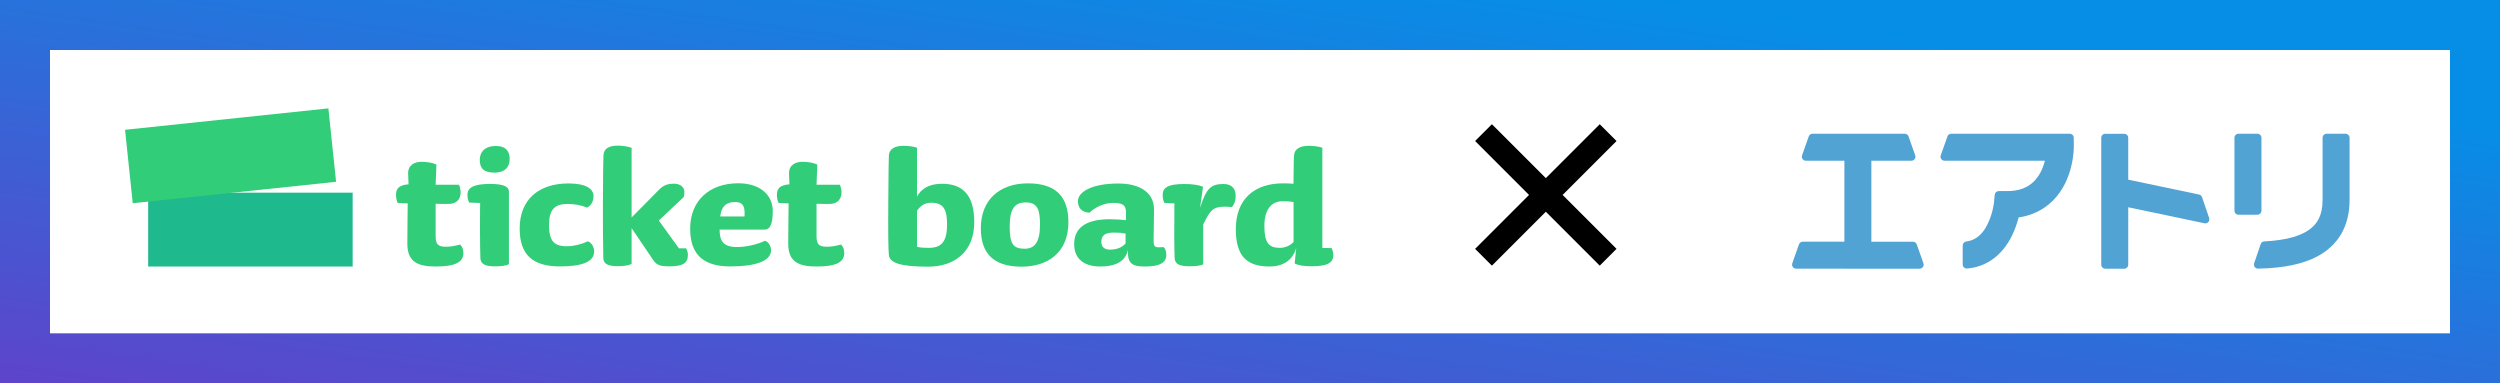
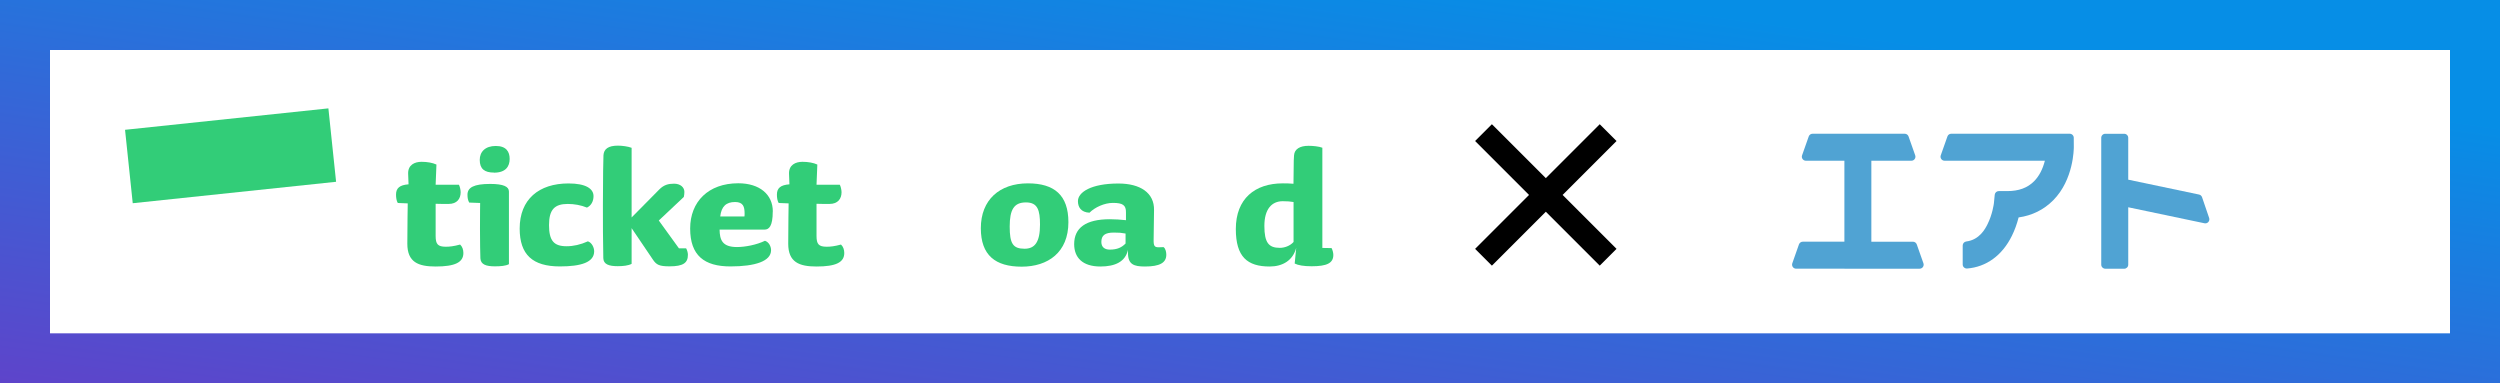
<svg xmlns="http://www.w3.org/2000/svg" width="300" height="46" viewBox="0 0 300 46" fill="none">
  <rect x="0" y="0" width="300" height="46" fill="#333333" stroke="none" />
  <g clip-path="url(#clip0_17_50)">
    <rect width="300" height="46" fill="white" />
    <g clip-path="url(#clip1_17_50)">
-       <path d="M286 12H211V36.296H286V12Z" fill="white" />
      <path d="M236.01 32.225C235.887 32.225 235.77 32.177 235.68 32.095C235.58 32.002 235.524 31.873 235.524 31.739V29.46C235.524 29.215 235.706 29.009 235.95 28.978C237.55 28.778 238.229 27.445 238.484 26.942C239.097 25.741 239.26 24.456 239.268 24.394C239.274 24.322 239.368 23.368 239.368 23.368C239.393 23.121 239.601 22.931 239.851 22.931H240.877C242.248 22.931 243.298 22.545 244.09 21.749C244.687 21.148 245.122 20.321 245.385 19.287H233.349C233.19 19.287 233.043 19.211 232.952 19.082C232.862 18.954 232.837 18.79 232.892 18.64L233.692 16.371C233.76 16.177 233.943 16.048 234.149 16.048H248.364C248.632 16.048 248.848 16.264 248.851 16.53L248.857 17.657C248.857 17.814 248.852 21.551 246.388 24.031C245.257 25.169 243.857 25.863 242.233 26.092C242.031 26.886 241.758 27.633 241.421 28.311C240.264 30.652 238.356 32.04 236.049 32.222C236.036 32.222 236.023 32.222 236.012 32.222" fill="#50A3D3" />
      <path d="M221.372 32.246C221.357 32.246 221.342 32.243 221.325 32.243H215.536C215.377 32.243 215.228 32.167 215.138 32.039C215.047 31.909 215.024 31.745 215.076 31.595L215.875 29.326C215.945 29.133 216.128 29.003 216.334 29.003H221.327V19.288H216.707C216.55 19.288 216.401 19.212 216.31 19.084C216.218 18.955 216.195 18.791 216.248 18.641L217.048 16.373C217.117 16.178 217.301 16.048 217.505 16.048H228.568C228.773 16.048 228.958 16.178 229.026 16.373L229.825 18.641C229.878 18.79 229.855 18.955 229.762 19.084C229.672 19.214 229.523 19.288 229.368 19.288H224.562V29.005H229.555C229.76 29.005 229.943 29.135 230.012 29.328L230.812 31.596C230.865 31.745 230.84 31.91 230.75 32.04C230.659 32.169 230.512 32.245 230.353 32.245H224.562C224.546 32.245 224.531 32.247 224.515 32.247H221.369L221.372 32.246Z" fill="#50A3D3" />
      <path d="M252.635 32.246C252.366 32.246 252.149 32.027 252.149 31.759V16.537C252.149 16.27 252.366 16.053 252.635 16.053H254.902C255.169 16.053 255.388 16.27 255.388 16.537V21.561L263.884 23.345C264.053 23.379 264.188 23.501 264.246 23.664L265.098 26.159C265.154 26.325 265.118 26.506 265.003 26.638C264.91 26.745 264.777 26.802 264.64 26.802C264.606 26.802 264.573 26.799 264.54 26.793L255.389 24.872V31.762C255.389 32.03 255.17 32.249 254.903 32.249H252.636L252.635 32.246Z" fill="#50A3D3" />
-       <path d="M270.958 32.237C270.802 32.237 270.657 32.163 270.565 32.038C270.471 31.909 270.445 31.743 270.497 31.593L271.282 29.296C271.347 29.108 271.519 28.979 271.718 28.968C274.471 28.828 276.348 28.275 277.456 27.278C277.995 26.795 278.71 25.929 278.71 23.997V16.535C278.71 16.268 278.928 16.05 279.196 16.05H281.465C281.732 16.05 281.95 16.268 281.95 16.535V23.998C281.95 25.581 281.602 26.969 280.918 28.123C280.272 29.212 279.326 30.096 278.111 30.752C276.365 31.688 274.031 32.175 270.968 32.237H270.958ZM268.621 25.766C268.353 25.766 268.135 25.549 268.135 25.279V16.535C268.135 16.268 268.353 16.05 268.621 16.05H270.888C271.157 16.05 271.375 16.268 271.375 16.535V25.279C271.375 25.548 271.157 25.766 270.888 25.766H268.621Z" fill="#50A3D3" />
    </g>
    <path d="M191.969 31.878L177.013 16.922L179.028 14.907L193.984 29.863L191.969 31.878ZM179.028 31.878L177.013 29.863L191.969 14.907L193.984 16.922L179.028 31.878Z" fill="black" />
    <g clip-path="url(#clip2_17_50)">
-       <path d="M42.318 23.122H17.781V31.981H42.318V23.122Z" fill="#1EB98C" />
+       <path d="M42.318 23.122H17.781H42.318V23.122Z" fill="#1EB98C" />
      <path d="M39.407 13.004L15.005 15.576L15.928 24.386L40.331 21.814L39.407 13.004Z" fill="#32CD78" />
      <path d="M52.277 31.981C50.189 31.981 48.88 31.46 48.88 29.25C48.88 27.32 48.928 24.406 48.928 24.406L47.735 24.358C47.572 24.097 47.524 23.701 47.524 23.344C47.524 22.572 47.966 22.196 49.025 22.119L48.977 20.826C48.957 19.793 49.746 19.417 50.593 19.417C51.276 19.417 51.911 19.533 52.373 19.745L52.277 22.167H55.068C55.164 22.312 55.279 22.775 55.279 23.064C55.279 23.837 54.856 24.473 53.826 24.473C53.403 24.473 52.652 24.473 52.277 24.454V28.314C52.277 29.298 52.537 29.607 53.499 29.607C53.942 29.607 54.432 29.559 55.212 29.346C55.472 29.578 55.606 29.954 55.606 30.36C55.606 31.489 54.596 31.981 52.277 31.981Z" fill="#32CD78" />
      <path d="M61.072 22.997V31.701C60.678 31.913 60.062 31.961 59.379 31.961C58.349 31.961 57.685 31.749 57.646 30.996C57.627 30.292 57.598 29.231 57.598 27.465C57.598 25.535 57.618 24.358 57.618 24.358L56.309 24.309C56.145 24.049 56.097 23.701 56.097 23.364C56.097 22.495 56.867 22.071 58.82 22.071C60.437 22.071 61.072 22.399 61.072 22.987V22.997ZM59.282 20.71C58.137 20.71 57.569 20.266 57.569 19.185C57.569 18.22 58.224 17.516 59.494 17.516C60.764 17.516 61.159 18.22 61.159 19.07C61.159 19.967 60.687 20.72 59.282 20.72V20.71Z" fill="#32CD78" />
      <path d="M70.454 24.917C69.703 24.608 68.885 24.473 68.135 24.473C66.566 24.473 65.883 25.13 65.883 27.011C65.883 28.893 66.47 29.549 67.99 29.549C68.808 29.549 69.674 29.356 70.55 28.96C71.041 29.124 71.3 29.732 71.3 30.157C71.3 31.479 69.732 31.971 67.192 31.971C63.91 31.971 62.361 30.562 62.361 27.426C62.361 23.923 64.661 22.013 68.221 22.013C70.309 22.013 71.223 22.65 71.223 23.537C71.223 24.145 70.944 24.666 70.454 24.898V24.917Z" fill="#32CD78" />
      <path d="M75.794 26.095L79.123 22.727C79.662 22.186 80.201 22.042 80.884 22.042C81.654 22.042 82.126 22.485 82.126 23.026C82.126 23.238 82.106 23.402 82.058 23.634L79.056 26.461L81.471 29.8H82.337C82.453 30.012 82.549 30.321 82.549 30.572C82.549 31.537 82.01 31.961 80.345 31.961C79.104 31.961 78.777 31.768 78.373 31.189L75.794 27.378V31.662C75.399 31.875 74.764 31.942 74.129 31.942C73.052 31.942 72.416 31.71 72.397 30.977C72.349 28.787 72.349 26.886 72.349 24.579C72.349 21 72.397 19.33 72.416 18.626C72.465 17.873 73.003 17.477 74.148 17.477C74.639 17.477 75.39 17.574 75.794 17.738V26.085V26.095Z" fill="#32CD78" />
      <path d="M92.73 25.39C92.73 27.127 92.287 27.552 91.748 27.552H86.35C86.369 28.796 86.677 29.645 88.438 29.645C89.4 29.645 90.786 29.385 91.796 28.893C92.287 29.057 92.528 29.597 92.528 30.022C92.528 31.344 90.632 31.971 87.649 31.971C84.503 31.971 82.819 30.649 82.819 27.426C82.819 24.203 85.003 21.993 88.592 21.993C91.152 21.993 92.739 23.335 92.739 25.38L92.73 25.39ZM89.352 25.631C89.352 24.811 89.189 24.242 88.207 24.242C87.149 24.242 86.562 24.763 86.427 25.979H89.333C89.352 25.863 89.352 25.766 89.352 25.622V25.631Z" fill="#32CD78" />
      <path d="M97.983 31.981C95.895 31.981 94.587 31.46 94.587 29.25C94.587 27.32 94.635 24.406 94.635 24.406L93.442 24.358C93.278 24.097 93.23 23.701 93.23 23.344C93.23 22.572 93.673 22.196 94.731 22.119L94.683 20.826C94.664 19.793 95.453 19.417 96.299 19.417C96.983 19.417 97.618 19.533 98.08 19.745L97.983 22.167H100.774C100.87 22.312 100.986 22.775 100.986 23.064C100.986 23.837 100.562 24.473 99.533 24.473C99.109 24.473 98.359 24.473 97.983 24.454V28.314C97.983 29.298 98.243 29.607 99.206 29.607C99.648 29.607 100.139 29.559 100.918 29.346C101.178 29.578 101.313 29.954 101.313 30.36C101.313 31.489 100.302 31.981 97.983 31.981Z" fill="#32CD78" />
-       <path d="M106.663 18.645C106.711 17.892 107.365 17.497 108.395 17.497C108.886 17.497 109.636 17.564 110.04 17.728V23.605C110.531 22.659 111.493 22.051 113.043 22.051C115.621 22.051 116.911 23.508 116.911 26.664C116.911 30.244 114.515 32 111.378 32C107.904 32 106.759 31.508 106.663 30.591C106.595 29.819 106.567 28.073 106.595 24.309C106.615 20.729 106.644 19.349 106.663 18.635V18.645ZM111.753 24.329C110.954 24.329 110.444 24.705 110.04 25.294V29.626C110.512 29.723 110.887 29.742 111.493 29.742C113.043 29.742 113.649 28.893 113.649 26.944C113.649 25.178 113.245 24.329 111.753 24.329Z" fill="#32CD78" />
      <path d="M122.598 32C119.451 32 117.7 30.639 117.7 27.387C117.7 23.972 119.952 22.003 123.348 22.003C126.514 22.003 128.208 23.412 128.208 26.664C128.208 30.282 125.764 32 122.598 32ZM123.108 24.29C121.674 24.29 121.164 25.159 121.164 27.185C121.164 29.211 121.539 29.848 122.944 29.848C124.166 29.848 124.801 29.076 124.801 26.953C124.801 25.216 124.522 24.29 123.117 24.29H123.108Z" fill="#32CD78" />
      <path d="M137.397 31.981C136.088 31.981 135.357 31.749 135.357 30.36V29.983C135.049 31.392 133.836 31.981 132.047 31.981C129.891 31.981 128.9 30.9 128.9 29.298C128.9 27.349 130.286 26.307 133.192 26.307C133.846 26.307 134.462 26.355 135.116 26.422V25.506C135.135 24.608 134.722 24.348 133.548 24.348C132.537 24.348 131.392 24.869 130.738 25.525C129.708 25.477 129.352 24.84 129.352 24.136C129.352 23.074 130.921 22.022 134.212 22.022C136.819 22.022 138.532 23.132 138.484 25.226L138.436 28.709C138.417 29.51 138.532 29.674 139.042 29.674C139.206 29.674 139.398 29.674 139.629 29.655C139.889 29.848 139.956 30.292 139.956 30.572C139.956 31.537 139.158 31.981 137.397 31.981ZM133.663 27.909C132.605 27.909 132.162 28.237 132.162 29.038C132.162 29.674 132.585 29.954 133.172 29.954C134.067 29.954 134.606 29.694 135.068 29.221V28.024C134.529 27.928 134.298 27.909 133.663 27.909Z" fill="#32CD78" />
-       <path d="M147.827 24.85C147.471 24.83 147.269 24.801 147.009 24.801C145.528 24.801 145.229 25.226 144.383 26.944V31.72C143.988 31.932 143.189 31.952 142.689 31.952C141.563 31.952 140.995 31.691 140.957 30.987C140.938 30.253 140.909 29.433 140.909 28.401C140.909 26.471 140.928 24.406 140.928 24.406L139.735 24.358C139.571 24.097 139.523 23.701 139.523 23.373C139.523 22.505 140.178 22.08 142.131 22.08C143.064 22.08 143.863 22.196 144.363 22.408L144.007 24.946C144.758 22.592 145.297 22.08 146.846 22.08C147.904 22.08 148.28 22.765 148.28 23.47C148.28 24.174 148.068 24.55 147.837 24.859L147.827 24.85Z" fill="#32CD78" />
      <path d="M157.402 31.952C156.44 31.952 155.785 31.836 155.362 31.624L155.545 29.742C155.15 31.247 153.928 31.981 152.36 31.981C149.685 31.981 148.299 30.832 148.299 27.484C148.299 23.837 150.599 22.003 153.928 22.003C154.351 22.003 154.698 22.003 155.217 22.051C155.237 18.471 155.266 19.349 155.285 18.645C155.333 17.892 155.987 17.497 157.017 17.497C157.508 17.497 158.287 17.564 158.682 17.728V29.752L159.788 29.771C159.904 29.983 160 30.331 160 30.591C160 31.575 159.23 31.952 157.392 31.952H157.402ZM155.217 24.242C154.794 24.174 154.515 24.145 153.928 24.145C152.61 24.145 151.725 25.091 151.725 27.108C151.725 29.124 152.244 29.742 153.582 29.742C154.14 29.742 154.804 29.51 155.227 29.038V24.242H155.217Z" fill="#32CD78" />
    </g>
    <rect x="3" y="3" width="294" height="40" stroke="url(#paint0_linear_17_50)" stroke-width="6" />
  </g>
  <defs>
    <linearGradient id="paint0_linear_17_50" x1="131.5" y1="-9" x2="117" y2="92.5" gradientUnits="userSpaceOnUse">
      <stop stop-color="#068EE6" />
      <stop offset="1" stop-color="#8126BF" />
    </linearGradient>
    <clipPath id="clip0_17_50">
      <rect width="300" height="46" fill="white" />
    </clipPath>
    <clipPath id="clip1_17_50">
      <rect width="75" height="24.296" fill="white" transform="translate(211 12)" />
    </clipPath>
    <clipPath id="clip2_17_50">
      <rect width="145" height="19" fill="white" transform="translate(15 13)" />
    </clipPath>
  </defs>
</svg>